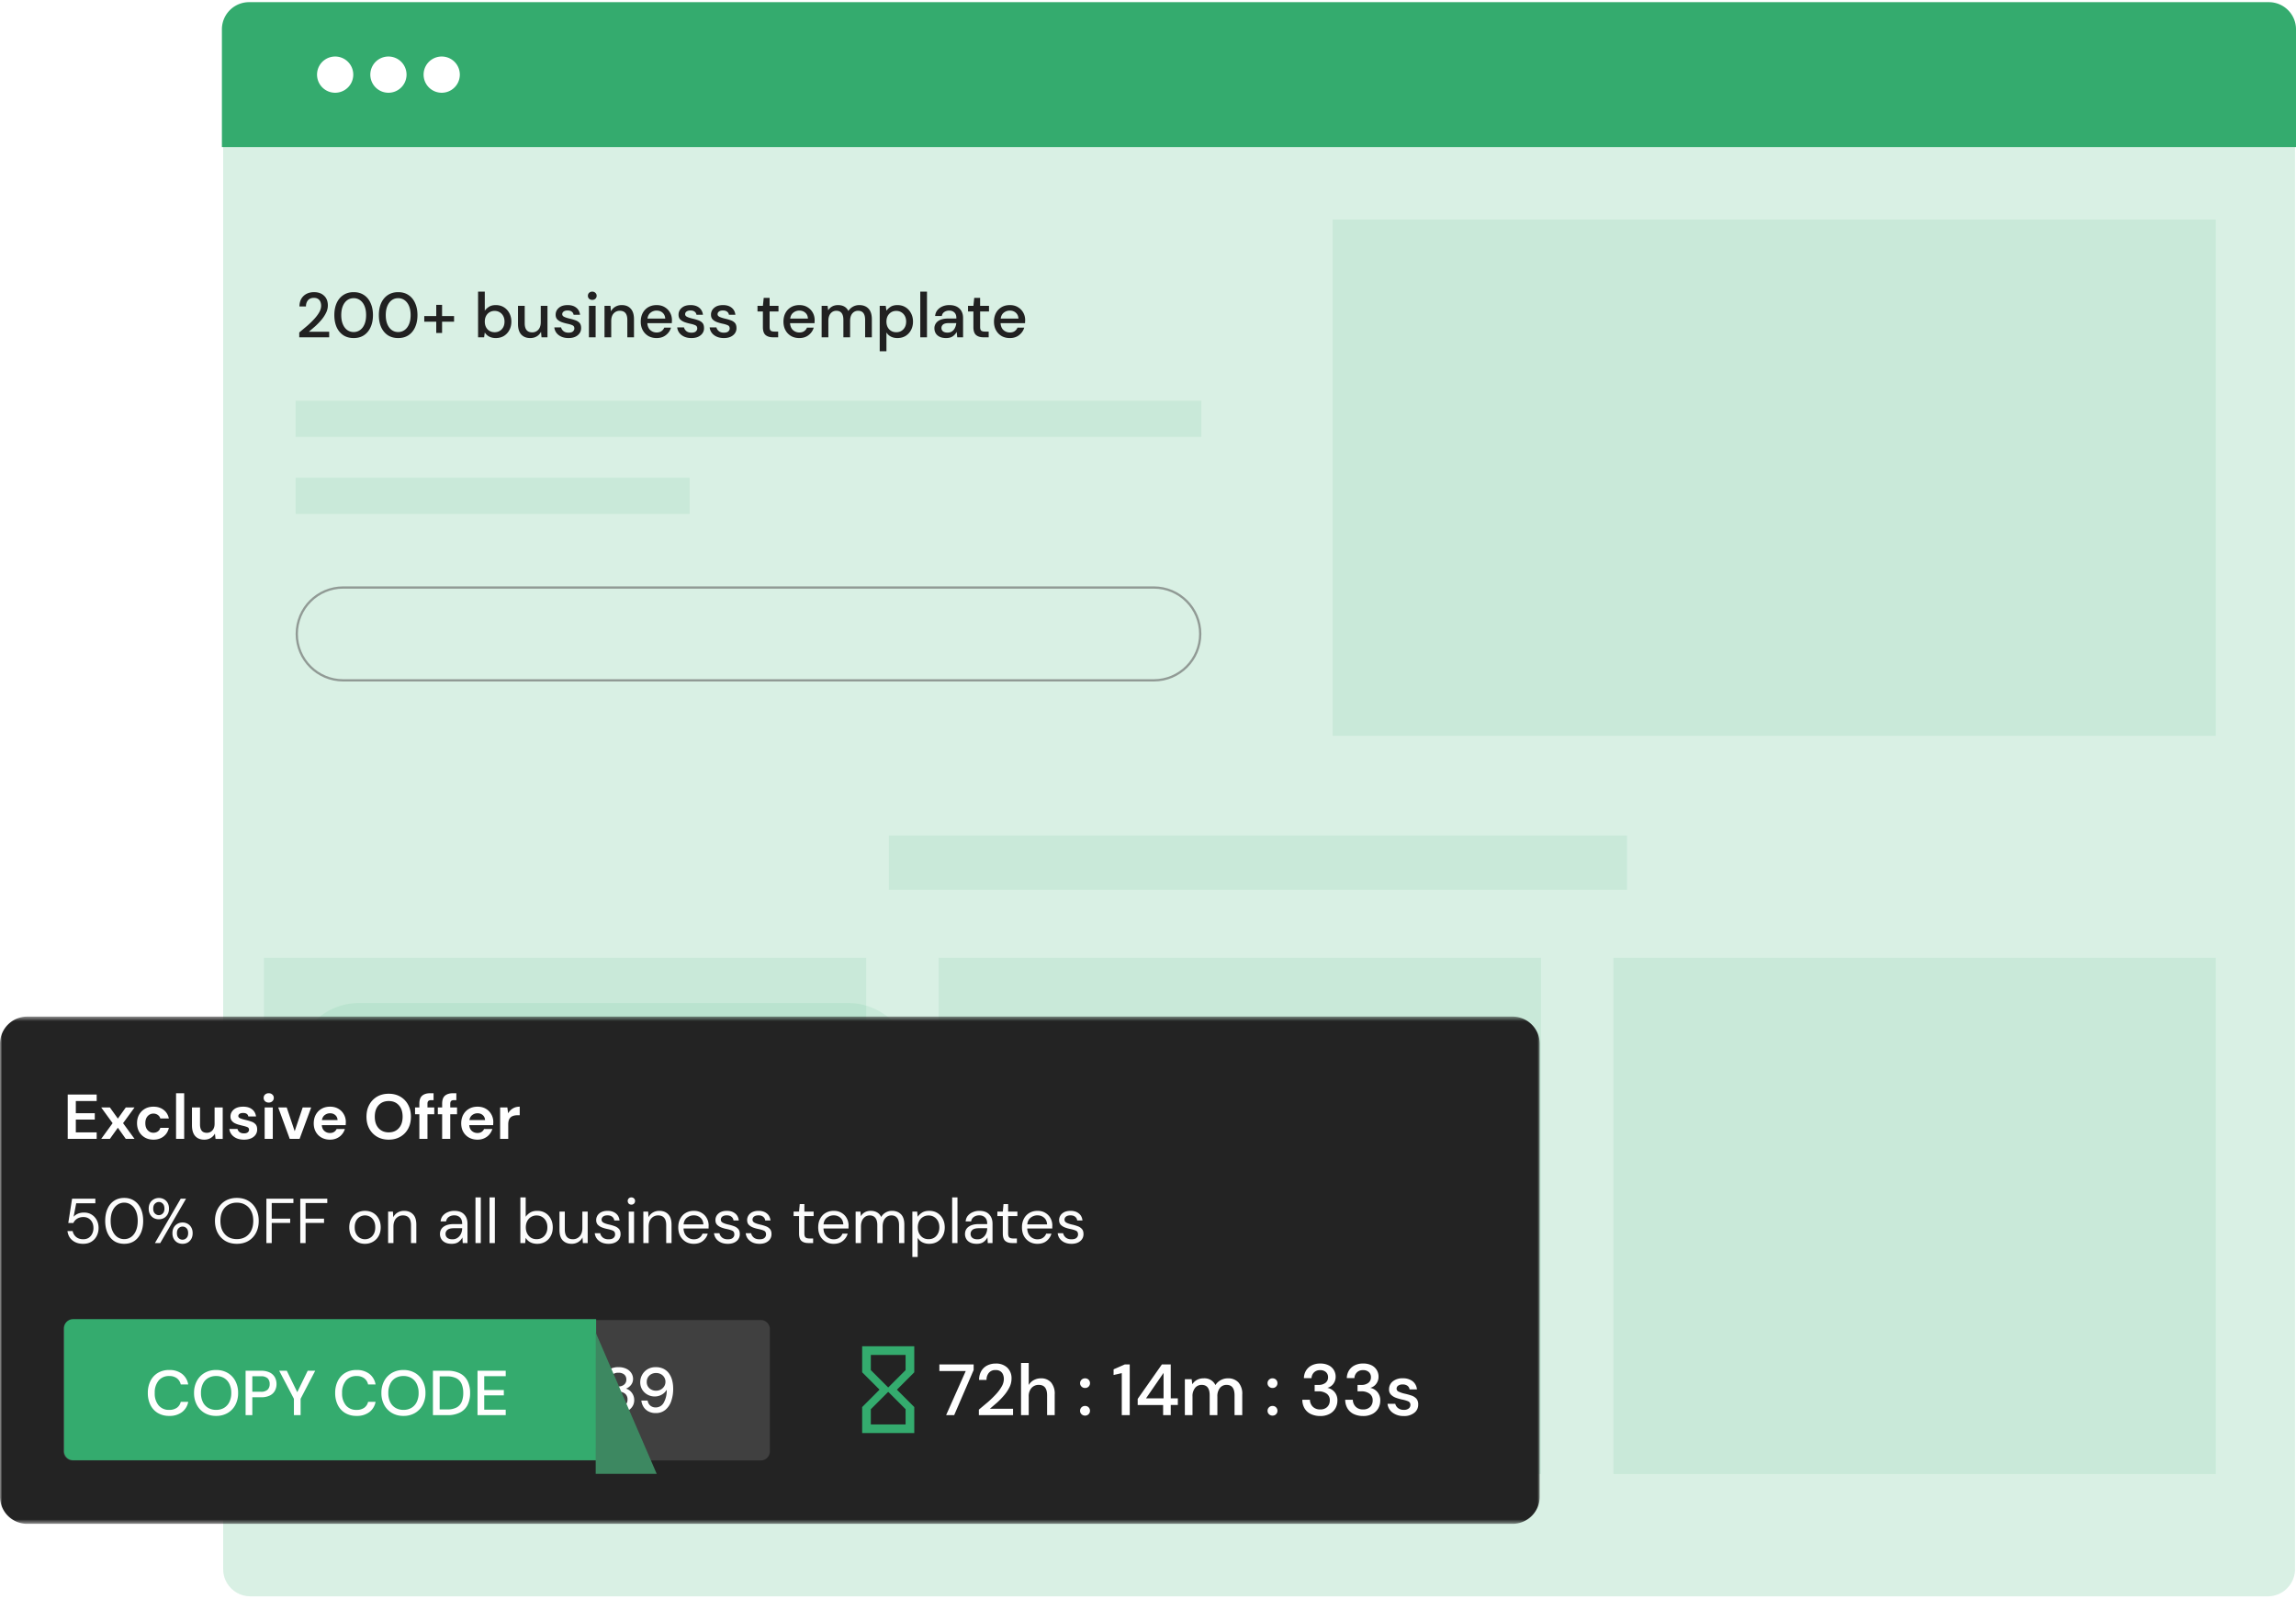
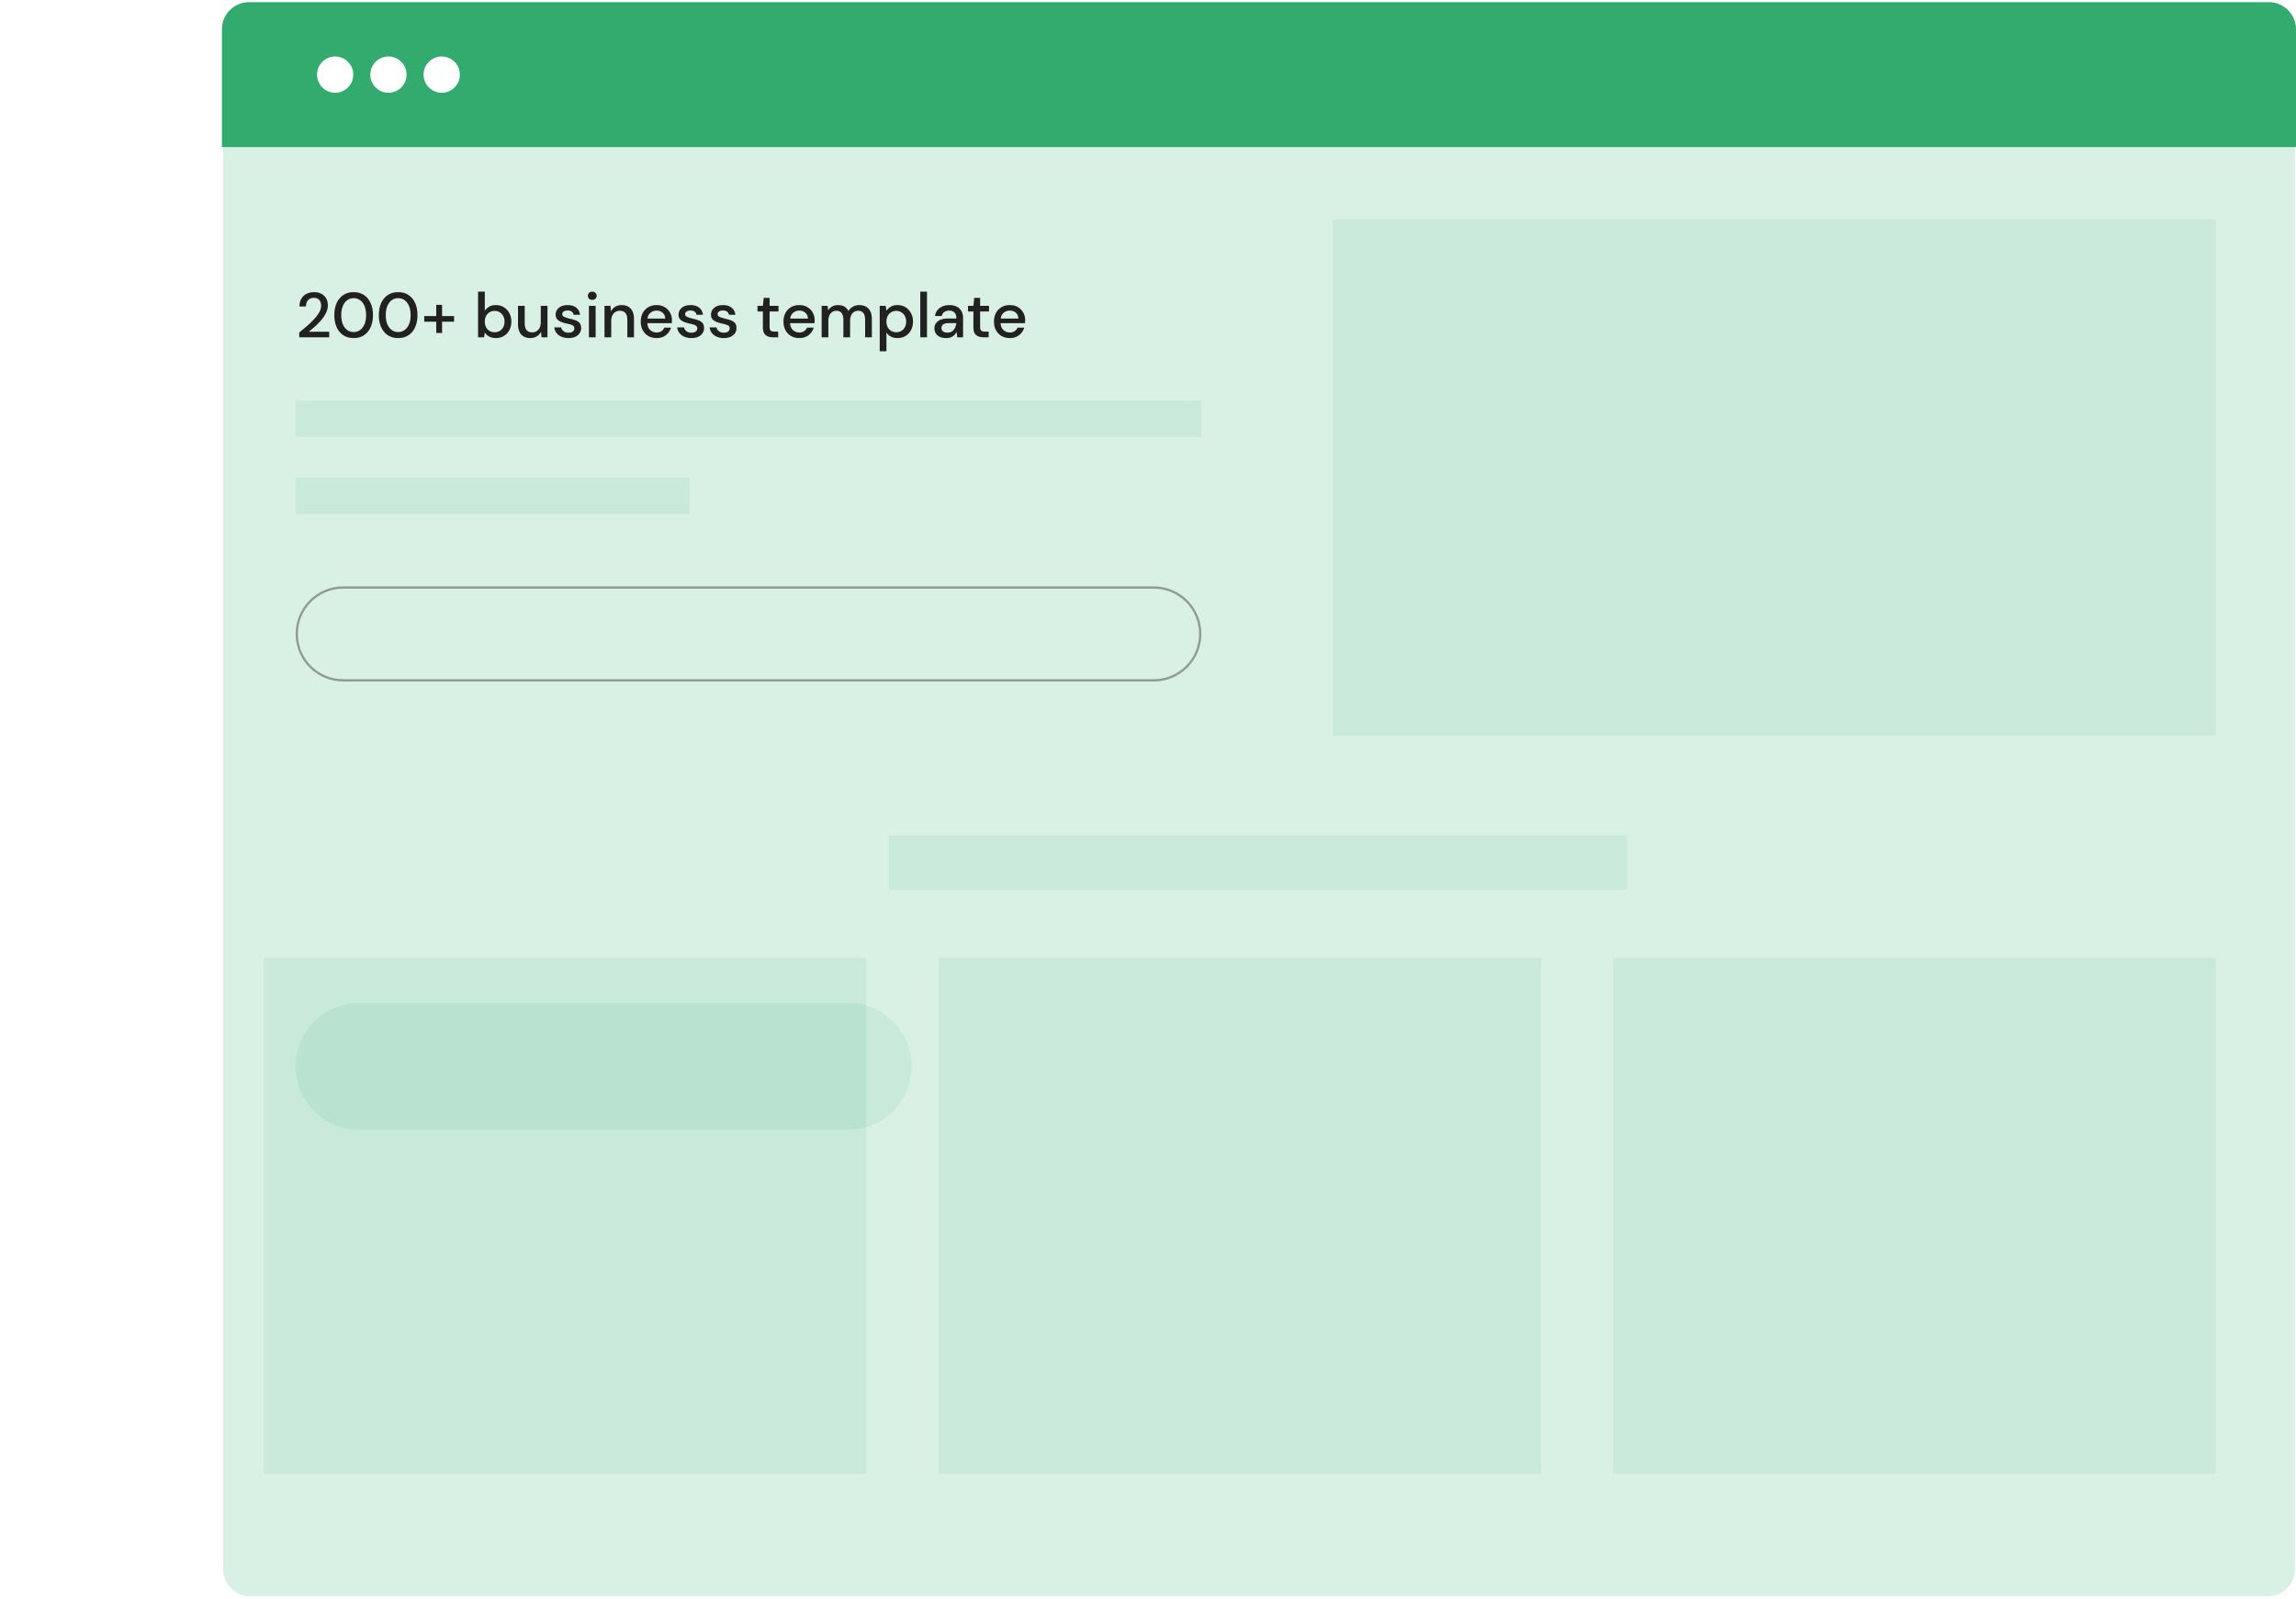
<svg xmlns="http://www.w3.org/2000/svg" xmlns:xlink="http://www.w3.org/1999/xlink" width="507" height="353" fill="none">
  <g fill="#34ab6e">
    <use xlink:href="#C" fill-opacity=".1" />
    <use xlink:href="#C" fill-opacity=".1" />
  </g>
  <path d="M66.081 74.478v-1.064l1.82-1.526c.579-.513 1.092-1.017 1.54-1.512.457-.504.817-.994 1.078-1.47.261-.485.392-.952.392-1.4 0-.299-.051-.579-.154-.84a1.33 1.33 0 0 0-.504-.644c-.233-.168-.546-.252-.938-.252-.588 0-1.031.187-1.33.56-.289.373-.429.821-.42 1.344h-1.442c.009-.691.154-1.269.434-1.736a2.86 2.86 0 0 1 1.148-1.064c.485-.243 1.031-.364 1.638-.364.924 0 1.661.261 2.212.784.56.513.84 1.232.84 2.156a3.63 3.63 0 0 1-.406 1.638 7.35 7.35 0 0 1-1.036 1.568c-.42.495-.873.961-1.358 1.4l-1.386 1.19h4.48v1.232h-6.608zm12.018.168c-.887 0-1.652-.21-2.296-.63-.635-.429-1.125-1.022-1.47-1.778-.336-.765-.504-1.652-.504-2.66s.168-1.89.504-2.646c.345-.765.835-1.358 1.47-1.778.644-.429 1.409-.644 2.296-.644s1.647.215 2.282.644c.635.42 1.12 1.013 1.456 1.778.345.756.518 1.638.518 2.646s-.173 1.895-.518 2.66c-.336.756-.821 1.349-1.456 1.778-.635.42-1.395.63-2.282.63zm0-1.33a2.34 2.34 0 0 0 1.414-.448c.42-.299.747-.728.98-1.288s.35-1.227.35-2.002-.117-1.442-.35-2.002-.56-.989-.98-1.288a2.34 2.34 0 0 0-1.414-.448c-.541 0-1.017.149-1.428.448s-.733.728-.966 1.288-.35 1.227-.35 2.002.117 1.442.35 2.002.555.989.966 1.288.887.448 1.428.448zm9.83 1.33c-.887 0-1.652-.21-2.296-.63-.635-.429-1.125-1.022-1.47-1.778-.336-.765-.504-1.652-.504-2.66s.168-1.89.504-2.646c.345-.765.835-1.358 1.47-1.778.644-.429 1.409-.644 2.296-.644s1.647.215 2.282.644c.635.42 1.12 1.013 1.456 1.778.345.756.518 1.638.518 2.646s-.173 1.895-.518 2.66c-.336.756-.821 1.349-1.456 1.778-.635.42-1.395.63-2.282.63zm0-1.33a2.34 2.34 0 0 0 1.414-.448c.42-.299.747-.728.98-1.288s.35-1.227.35-2.002-.117-1.442-.35-2.002-.56-.989-.98-1.288a2.34 2.34 0 0 0-1.414-.448c-.541 0-1.017.149-1.428.448s-.733.728-.966 1.288-.35 1.227-.35 2.002.117 1.442.35 2.002.555.989.966 1.288.887.448 1.428.448zm5.756-2.282v-1.246h2.646V67.31h1.288v2.478h2.646v1.246H97.62v2.492h-1.288v-2.492h-2.646zm15.789 3.612c-.542 0-1.022-.107-1.442-.322a2.48 2.48 0 0 1-.98-.91l-.154 1.064h-1.33v-10.08h1.484v4.214c.224-.327.532-.616.924-.868s.896-.378 1.512-.378c.672 0 1.264.159 1.778.476s.914.751 1.204 1.302c.298.551.448 1.176.448 1.876s-.15 1.325-.448 1.876a3.34 3.34 0 0 1-1.204 1.288c-.514.308-1.111.462-1.792.462zm-.252-1.288c.634 0 1.157-.215 1.568-.644.41-.439.616-1.008.616-1.708 0-.457-.094-.863-.28-1.218s-.444-.63-.77-.826c-.327-.205-.705-.308-1.134-.308-.635 0-1.158.219-1.568.658-.402.439-.602 1.003-.602 1.694 0 .7.2 1.269.602 1.708.41.429.933.644 1.568.644zm7.863 1.288c-.84 0-1.503-.261-1.988-.784-.476-.523-.714-1.302-.714-2.338v-3.99h1.484v3.836c0 1.344.55 2.016 1.652 2.016a1.75 1.75 0 0 0 1.358-.588c.354-.392.532-.952.532-1.68v-3.584h1.484v6.944h-1.316l-.112-1.218a2.45 2.45 0 0 1-.952 1.022c-.411.243-.887.364-1.428.364zm8.468 0c-.878 0-1.601-.215-2.17-.644a2.41 2.41 0 0 1-.98-1.708h1.498c.074.317.252.593.532.826.28.224.648.336 1.106.336.448 0 .774-.093.98-.28s.308-.401.308-.644c0-.355-.145-.593-.434-.714-.28-.131-.672-.247-1.176-.35a9.27 9.27 0 0 1-1.176-.336c-.383-.14-.705-.336-.966-.588-.252-.261-.378-.611-.378-1.05 0-.607.233-1.111.7-1.512.466-.411 1.12-.616 1.96-.616.774 0 1.4.187 1.876.56.485.373.77.901.854 1.582h-1.428a1.02 1.02 0 0 0-.42-.7c-.224-.168-.528-.252-.91-.252-.374 0-.663.079-.868.238a.69.69 0 0 0-.308.588c0 .243.14.434.42.574.289.14.667.266 1.134.378.466.103.896.224 1.288.364.401.131.723.327.966.588s.364.644.364 1.148c.009.635-.238 1.162-.742 1.582-.495.42-1.172.63-2.03.63zm5.232-8.428c-.28 0-.514-.084-.7-.252a.89.89 0 0 1-.266-.658c0-.261.088-.476.266-.644.186-.177.42-.266.7-.266s.508.089.686.266a.83.83 0 0 1 .28.644c0 .261-.094.481-.28.658-.178.168-.406.252-.686.252zm-.742 8.26v-6.944h1.484v6.944h-1.484zm3.443 0v-6.944h1.316l.112 1.218a2.38 2.38 0 0 1 .938-1.008c.42-.252.9-.378 1.442-.378.84 0 1.498.261 1.974.784.485.523.728 1.302.728 2.338v3.99h-1.47v-3.836c0-1.344-.551-2.016-1.652-2.016a1.79 1.79 0 0 0-1.372.588c-.355.392-.532.952-.532 1.68v3.584h-1.484zm11.505.168c-.681 0-1.288-.149-1.82-.448-.522-.308-.933-.733-1.232-1.274s-.448-1.171-.448-1.89c0-.728.145-1.367.434-1.918a3.28 3.28 0 0 1 1.232-1.288c.532-.308 1.148-.462 1.848-.462.682 0 1.274.154 1.778.462.504.299.896.7 1.176 1.204s.42 1.059.42 1.666l-.014.308-.014.35h-5.404c.047.672.266 1.185.658 1.54.402.345.864.518 1.386.518.42 0 .77-.093 1.05-.28.29-.196.504-.457.644-.784h1.484c-.186.653-.56 1.199-1.12 1.638-.55.439-1.236.658-2.058.658zm0-6.062a2.08 2.08 0 0 0-1.316.448c-.382.289-.616.728-.7 1.316h3.92c-.028-.541-.219-.971-.574-1.288s-.798-.476-1.33-.476zm7.7 6.062c-.877 0-1.6-.215-2.17-.644a2.41 2.41 0 0 1-.98-1.708h1.498c.075.317.252.593.532.826.28.224.649.336 1.106.336.448 0 .775-.093.98-.28s.308-.401.308-.644c0-.355-.144-.593-.434-.714-.28-.131-.672-.247-1.176-.35a9.27 9.27 0 0 1-1.176-.336c-.382-.14-.704-.336-.966-.588-.252-.261-.378-.611-.378-1.05a1.91 1.91 0 0 1 .7-1.512c.467-.411 1.12-.616 1.96-.616.775 0 1.4.187 1.876.56.486.373.77.901.854 1.582h-1.428c-.046-.299-.186-.532-.42-.7-.224-.168-.527-.252-.91-.252-.373 0-.662.079-.868.238-.205.149-.308.345-.308.588s.14.434.42.574c.29.14.668.266 1.134.378.467.103.896.224 1.288.364.402.131.724.327.966.588s.364.644.364 1.148a1.93 1.93 0 0 1-.742 1.582c-.494.42-1.171.63-2.03.63zm7.164 0c-.877 0-1.6-.215-2.17-.644a2.41 2.41 0 0 1-.98-1.708h1.498c.075.317.252.593.532.826.28.224.649.336 1.106.336.448 0 .775-.093.98-.28s.308-.401.308-.644c0-.355-.144-.593-.434-.714-.28-.131-.672-.247-1.176-.35a9.27 9.27 0 0 1-1.176-.336c-.382-.14-.704-.336-.966-.588-.252-.261-.378-.611-.378-1.05a1.91 1.91 0 0 1 .7-1.512c.467-.411 1.12-.616 1.96-.616.775 0 1.4.187 1.876.56.486.373.77.901.854 1.582h-1.428c-.046-.299-.186-.532-.42-.7-.224-.168-.527-.252-.91-.252-.373 0-.662.079-.868.238-.205.149-.308.345-.308.588s.14.434.42.574c.29.14.668.266 1.134.378.467.103.896.224 1.288.364.402.131.724.327.966.588s.364.644.364 1.148a1.93 1.93 0 0 1-.742 1.582c-.494.42-1.171.63-2.03.63zm10.832-.168c-.682 0-1.223-.163-1.624-.49-.402-.336-.602-.929-.602-1.778v-3.43h-1.19v-1.246h1.19l.182-1.764h1.302v1.764h1.96v1.246h-1.96v3.43c0 .383.079.649.238.798.168.14.452.21.854.21h.798v1.26h-1.148zm5.818.168c-.681 0-1.288-.149-1.82-.448a3.3 3.3 0 0 1-1.232-1.274c-.299-.541-.448-1.171-.448-1.89 0-.728.145-1.367.434-1.918.299-.551.709-.98 1.232-1.288.532-.308 1.148-.462 1.848-.462.681 0 1.274.154 1.778.462.504.299.896.7 1.176 1.204s.42 1.059.42 1.666l-.014.308-.014.35h-5.404c.047.672.266 1.185.658 1.54a2.06 2.06 0 0 0 1.386.518c.42 0 .77-.093 1.05-.28a1.77 1.77 0 0 0 .644-.784h1.484c-.187.653-.56 1.199-1.12 1.638-.551.439-1.237.658-2.058.658zm0-6.062a2.08 2.08 0 0 0-1.316.448c-.383.289-.616.728-.7 1.316h3.92c-.028-.541-.219-.971-.574-1.288s-.798-.476-1.33-.476zm4.928 5.894v-6.944h1.316l.126.98c.224-.355.518-.635.882-.84.373-.205.803-.308 1.288-.308 1.101 0 1.867.434 2.296 1.302.252-.401.588-.719 1.008-.952.429-.233.891-.35 1.386-.35.868 0 1.549.261 2.044.784s.742 1.302.742 2.338v3.99h-1.484v-3.836c0-1.344-.513-2.016-1.54-2.016a1.62 1.62 0 0 0-1.288.588c-.327.392-.49.952-.49 1.68v3.584h-1.484v-3.836c0-1.344-.518-2.016-1.554-2.016-.513 0-.938.196-1.274.588-.327.392-.49.952-.49 1.68v3.584h-1.484zm12.824 3.08V67.534h1.33l.154 1.078c.224-.327.532-.616.924-.868s.896-.378 1.512-.378c.672 0 1.265.159 1.778.476s.915.751 1.204 1.302c.299.551.448 1.176.448 1.876s-.149 1.325-.448 1.876a3.33 3.33 0 0 1-1.204 1.288c-.513.308-1.111.462-1.792.462-.541 0-1.022-.107-1.442-.322-.411-.215-.737-.518-.98-.91v4.144h-1.484zm3.654-4.2c.635 0 1.157-.215 1.568-.644.411-.439.616-1.008.616-1.708 0-.457-.093-.863-.28-1.218s-.443-.63-.77-.826c-.327-.205-.705-.308-1.134-.308-.635 0-1.157.219-1.568.658-.401.439-.602 1.003-.602 1.694 0 .7.201 1.269.602 1.708.411.429.933.644 1.568.644zm5.301 1.12v-10.08h1.484v10.08h-1.484zm5.715.168c-.588 0-1.073-.098-1.456-.294s-.667-.453-.854-.77c-.186-.327-.28-.681-.28-1.064a1.89 1.89 0 0 1 .784-1.596c.523-.392 1.27-.588 2.24-.588h1.82v-.126c0-.541-.149-.947-.448-1.218-.289-.271-.667-.406-1.134-.406-.41 0-.77.103-1.078.308-.298.196-.48.49-.546.882h-1.484c.047-.504.215-.933.504-1.288.299-.364.672-.639 1.12-.826.458-.196.957-.294 1.498-.294.971 0 1.722.257 2.254.77.532.504.798 1.195.798 2.072v4.27h-1.288l-.126-1.19a2.63 2.63 0 0 1-.854.966c-.373.261-.863.392-1.47.392zm.294-1.204c.402 0 .738-.093 1.008-.28.28-.196.495-.453.644-.77.159-.317.257-.667.294-1.05h-1.652c-.588 0-1.008.103-1.26.308a.97.97 0 0 0-.364.77c0 .317.117.569.35.756.243.177.57.266.98.266zm7.95 1.036c-.681 0-1.223-.163-1.624-.49-.401-.336-.602-.929-.602-1.778v-3.43h-1.19v-1.246h1.19l.182-1.764h1.302v1.764h1.96v1.246h-1.96v3.43c0 .383.079.649.238.798.168.14.453.21.854.21h.798v1.26h-1.148zm5.818.168c-.681 0-1.288-.149-1.82-.448-.522-.308-.933-.733-1.232-1.274s-.448-1.171-.448-1.89c0-.728.145-1.367.434-1.918a3.28 3.28 0 0 1 1.232-1.288c.532-.308 1.148-.462 1.848-.462.682 0 1.274.154 1.778.462.504.299.896.7 1.176 1.204s.42 1.059.42 1.666l-.014.308-.014.35h-5.404c.047.672.266 1.185.658 1.54.402.345.864.518 1.386.518.42 0 .77-.093 1.05-.28.29-.196.504-.457.644-.784h1.484c-.186.653-.56 1.199-1.12 1.638-.55.439-1.236.658-2.058.658zm0-6.062a2.08 2.08 0 0 0-1.316.448c-.382.289-.616.728-.7 1.316h3.92c-.028-.541-.219-.971-.574-1.288s-.798-.476-1.33-.476z" fill="#212121" />
  <path d="M187.283 221.478h-108c-7.732 0-14 6.268-14 14s6.268 14 14 14h108c7.732 0 14-6.268 14-14s-6.268-14-14-14zm78-133h-200v8h200v-8zm94 96h-163v12h163v-12z" fill-opacity=".1" fill="#34ab6e" />
  <path d="M254.783 129.728h-179c-5.661 0-10.25 4.589-10.25 10.25s4.589 10.25 10.25 10.25h179c5.661 0 10.25-4.589 10.25-10.25s-4.589-10.25-10.25-10.25z" stroke="#919a95" stroke-width=".5" />
  <g fill="#34ab6e">
    <path d="M152.283 105.478h-87v8h87v-8zm337-57h-195v114h195v-114zm0 163h-133v114h133v-114zm-149 0h-133v114h133v-114zm-149 0h-133v114h133v-114z" fill-opacity=".1" />
    <path d="M49 6.478a6 6 0 0 1 6-6h446a6 6 0 0 1 6 6v26H49v-26z" />
  </g>
  <path d="M74.008 20.479a4 4 0 1 0 0-8 4 4 0 1 0 0 8zm11.765 0a4 4 0 0 0 0-8 4 4 0 1 0 0 8zm11.766 0a4 4 0 0 0 0-8 4 4 0 0 0 0 8z" fill="#fff" />
  <mask id="A" maskUnits="userSpaceOnUse" x="0" y="224" width="340" height="113">
-     <path d="M340 224.478H0v112h340v-112z" fill="#fff" />
-   </mask>
+     </mask>
  <g mask="url(#A)">
    <path d="M334 224.478H6a6 6 0 0 0-6 6v100a6 6 0 0 0 6 6h328a6 6 0 0 0 6-6v-100a6 6 0 0 0-6-6z" fill="#232323" />
-     <path d="M168 291.477H16a2 2 0 0 0-2 2v27a2 2 0 0 0 2 2h152a2 2 0 0 0 2-2v-27a2 2 0 0 0-2-2z" fill="#404040" />
    <path d="M35.501 311.852l3.028-4.956-3.052-4.844h1.694l2.31 3.668 2.156-3.668h1.664l-3.036 4.914 3.08 4.886h-1.694l-2.324-3.7-2.156 3.7h-1.67zm13 .168c-.657.01-1.307-.131-1.9-.413-.566-.276-1.035-.718-1.344-1.267-.356-.666-.528-1.415-.5-2.17v-6.118h1.484v6.132c-.029.34.01.683.116 1.008a2.55 2.55 0 0 0 .5.882 2.28 2.28 0 0 0 .772.468c.286.103.59.148.894.132a2.27 2.27 0 0 0 .887-.133c.284-.103.544-.262.765-.467.224-.258.394-.558.5-.882a2.55 2.55 0 0 0 .116-1.008v-6.132h1.484v6.118c.03.756-.147 1.506-.511 2.17a3.18 3.18 0 0 1-1.37 1.267 4.33 4.33 0 0 1-1.893.413zm8.172-.168v-3.612l-3.248-6.188h1.676l2.31 4.732 2.3-4.732h1.666l-3.22 6.188v3.612h-1.484zm8.228 0v-8.6h-2.9v-1.2h7.266v1.2h-2.878v8.6h-1.488zm8.652 0l-3.622-9.8h1.582l2.94 8.26 2.954-8.26h1.568l-3.626 9.8h-1.796zm6.678 0v-9.8h1.484v4.2h4.746v-4.2h1.484v9.8h-1.48v-4.382h-4.746v4.382h-1.488zm9.072 0l3.612-9.8h1.624l3.588 9.8h-1.568l-.84-2.394h-4l-.844 2.394h-1.572zm2.828-3.57h3.17l-1.584-4.466-1.586 4.466zm9.733 3.738a3.02 3.02 0 0 1-2.177-.768 2.86 2.86 0 0 1-.805-2.17h1.483c-.015.414.105.823.343 1.162a1.33 1.33 0 0 0 .507.37c.196.08.409.112.62.092a1.27 1.27 0 0 0 .601-.085 1.26 1.26 0 0 0 .491-.356 1.86 1.86 0 0 0 .322-1.127v-7.086h1.484v7.084a2.84 2.84 0 0 1-.162 1.148c-.133.367-.34.703-.608.987-.282.258-.614.457-.974.586s-.743.184-1.126.163zm9.38 0a4.92 4.92 0 0 1-2.544-.644c-.724-.425-1.315-1.043-1.708-1.785a5.48 5.48 0 0 1-.62-2.639 5.48 5.48 0 0 1 .616-2.639c.394-.742.987-1.36 1.712-1.785.776-.442 1.656-.664 2.548-.644a4.92 4.92 0 0 1 2.548.644 4.47 4.47 0 0 1 1.7 1.785 5.51 5.51 0 0 1 .604 2.639 5.51 5.51 0 0 1-.609 2.639 4.47 4.47 0 0 1-1.7 1.785c-.775.441-1.655.664-2.547.644zm0-1.33c.616.014 1.223-.141 1.756-.448a3.04 3.04 0 0 0 1.17-1.29 4.43 4.43 0 0 0 .42-2 4.43 4.43 0 0 0-.42-2 3.04 3.04 0 0 0-1.17-1.29 3.35 3.35 0 0 0-1.757-.448 3.4 3.4 0 0 0-1.764.448 3 3 0 0 0-1.168 1.29 4.51 4.51 0 0 0-.413 2c-.017.69.124 1.374.413 2 .253.537.66.986 1.169 1.29a3.4 3.4 0 0 0 1.764.448zm6.51 1.162v-9.8h1.484v8.624h4.452v1.176h-5.936zm10.08.168a3.38 3.38 0 0 1-1.652-.378c-.439-.235-.809-.583-1.071-1.008-.255-.417-.415-.886-.469-1.372h1.386a1.79 1.79 0 0 0 .6 1.12c.347.271.779.41 1.218.392.34-.002.674-.092.969-.26a1.97 1.97 0 0 0 .718-.699c.511-.895.756-1.917.707-2.947a2.83 2.83 0 0 1-1.04 1.05c-.492.295-1.057.445-1.631.434-.542.002-1.077-.133-1.554-.392s-.886-.637-1.176-1.1c-.307-.503-.463-1.084-.448-1.673-.001-.564.144-1.119.42-1.61.281-.504.688-.927 1.182-1.225.549-.323 1.177-.486 1.813-.469a3.75 3.75 0 0 1 1.82.406c.479.256.888.627 1.19 1.078a4.68 4.68 0 0 1 .651 1.512 7.29 7.29 0 0 1 .2 1.722c.02.967-.135 1.929-.455 2.842-.253.742-.706 1.399-1.309 1.9a3.22 3.22 0 0 1-2.069.677zm.07-4.942a2.06 2.06 0 0 0 1.05-.266 2.04 2.04 0 0 0 .735-.707c.182-.292.276-.629.273-.973a1.88 1.88 0 0 0-.273-1.015 1.93 1.93 0 0 0-.742-.693c-.325-.171-.689-.258-1.057-.252a2.16 2.16 0 0 0-1.05.252 1.95 1.95 0 0 0-.735.693c-.183.301-.278.648-.273 1a1.84 1.84 0 0 0 .136.779c.102.247.256.468.452.649a2.13 2.13 0 0 0 1.48.533h.004zm8.652 4.942c-.609.009-1.213-.113-1.771-.357-.5-.217-.935-.562-1.26-1a2.51 2.51 0 0 1-.469-1.511c-.005-.567.17-1.121.5-1.582.32-.458.787-.794 1.323-.952-.46-.169-.86-.471-1.151-.866-.266-.363-.408-.803-.406-1.253a2.4 2.4 0 0 1 .378-1.306c.271-.413.652-.743 1.1-.952a3.93 3.93 0 0 1 1.757-.357c.606-.018 1.207.104 1.757.357.448.209.829.539 1.1.952.251.391.382.845.378 1.309-.001.451-.145.89-.413 1.253a2.41 2.41 0 0 1-1.155.861c.535.166 1 .503 1.323.959.332.458.507 1.01.5 1.575.012.54-.15 1.07-.462 1.512a3.04 3.04 0 0 1-1.253 1 4.27 4.27 0 0 1-1.776.358zm0-5.88a1.85 1.85 0 0 0 1.281-.42 1.37 1.37 0 0 0 .355-.487 1.38 1.38 0 0 0 .114-.591c.014-.212-.02-.424-.1-.62a1.4 1.4 0 0 0-.362-.514 1.93 1.93 0 0 0-1.288-.392c-.462-.028-.919.111-1.288.392-.158.142-.281.317-.361.514s-.115.408-.101.62a1.39 1.39 0 0 0 .462 1.078 1.85 1.85 0 0 0 1.288.42zm0 4.62a2.11 2.11 0 0 0 1.512-.483 1.64 1.64 0 0 0 .382-.566c.086-.214.127-.443.118-.673a1.58 1.58 0 0 0-.119-.712 1.59 1.59 0 0 0-.42-.588c-.421-.324-.946-.485-1.477-.455a2.25 2.25 0 0 0-1.484.455c-.184.16-.33.361-.425.586s-.136.47-.121.714a1.63 1.63 0 0 0 .123.675c.088.213.22.406.388.564.426.352.972.525 1.523.483zm8.26 1.26a3.38 3.38 0 0 1-1.652-.378c-.439-.235-.809-.583-1.071-1.008-.255-.417-.415-.886-.469-1.372h1.386a1.79 1.79 0 0 0 .6 1.12c.347.271.779.41 1.218.392.34-.002.674-.092.969-.26a1.97 1.97 0 0 0 .718-.699c.511-.895.756-1.917.707-2.947a2.83 2.83 0 0 1-1.043 1.05c-.492.295-1.057.445-1.631.434-.54.001-1.073-.134-1.548-.392-.481-.258-.886-.637-1.176-1.1-.307-.503-.463-1.084-.448-1.673-.001-.564.144-1.119.42-1.61.28-.504.686-.926 1.179-1.225.549-.323 1.177-.486 1.813-.469a3.75 3.75 0 0 1 1.82.406c.479.256.888.627 1.19 1.078a4.68 4.68 0 0 1 .651 1.512 7.29 7.29 0 0 1 .2 1.722c.02.967-.135 1.929-.455 2.842-.253.742-.706 1.399-1.309 1.9a3.22 3.22 0 0 1-2.069.677zm.07-4.942a2.06 2.06 0 0 0 1.05-.266 2.04 2.04 0 0 0 .735-.707c.182-.292.276-.629.273-.973a1.88 1.88 0 0 0-.273-1.015 1.93 1.93 0 0 0-.742-.693c-.325-.171-.689-.258-1.057-.252a2.16 2.16 0 0 0-1.05.252 1.95 1.95 0 0 0-.735.693c-.183.301-.278.648-.273 1a1.84 1.84 0 0 0 .136.779c.102.247.256.468.452.649a2.13 2.13 0 0 0 1.484.533z" fill="#fff" />
-     <path d="M16.15 291.28h115.487v31.157H16.15a2 2 0 0 1-2-2V293.28a2 2 0 0 1 2-2z" fill="#34ab6e" />
    <g filter="url(#B)">
      <path d="M131.553 291.269l13.461 31.17h-13.47l.009-31.17z" fill="#3d8861" />
    </g>
    <path d="M37.363 312.645a4.78 4.78 0 0 1-2.513-.637c-.703-.423-1.27-1.041-1.631-1.778a5.8 5.8 0 0 1-.574-2.639 5.83 5.83 0 0 1 .574-2.653 4.31 4.31 0 0 1 1.631-1.785c.762-.444 1.632-.667 2.513-.644a4.48 4.48 0 0 1 2.814.84 3.75 3.75 0 0 1 1.386 2.352h-1.652a2.32 2.32 0 0 0-.84-1.358c-.501-.357-1.108-.533-1.722-.5a2.9 2.9 0 0 0-2.324 1 4.1 4.1 0 0 0-.854 2.748c-.056.984.247 1.954.854 2.73.287.33.646.591 1.048.764a2.91 2.91 0 0 0 1.276.23c.61.031 1.214-.136 1.722-.476a2.19 2.19 0 0 0 .84-1.3h1.652a3.65 3.65 0 0 1-1.386 2.28c-.821.579-1.81.87-2.814.826zm10.36 0a4.92 4.92 0 0 1-2.548-.644c-.724-.425-1.315-1.043-1.708-1.785a5.47 5.47 0 0 1-.616-2.639 5.47 5.47 0 0 1 .616-2.639c.393-.742.984-1.36 1.708-1.785a4.92 4.92 0 0 1 2.548-.644 4.92 4.92 0 0 1 2.548.644 4.47 4.47 0 0 1 1.7 1.785 5.52 5.52 0 0 1 .61 2.639 5.52 5.52 0 0 1-.609 2.639 4.47 4.47 0 0 1-1.7 1.785c-.776.442-1.657.664-2.549.644zm0-1.33a3.35 3.35 0 0 0 1.757-.448 3.04 3.04 0 0 0 1.169-1.29 4.43 4.43 0 0 0 .42-2 4.43 4.43 0 0 0-.42-2 3.04 3.04 0 0 0-1.169-1.29 3.35 3.35 0 0 0-1.757-.448c-.618-.014-1.228.141-1.764.448-.509.304-.916.753-1.169 1.29-.289.626-.431 1.311-.413 2a4.49 4.49 0 0 0 .413 2c.253.537.66.986 1.169 1.29.536.307 1.146.462 1.764.448zm6.51 1.162v-9.8h3.43a4.19 4.19 0 0 1 1.9.385 2.6 2.6 0 0 1 1.127 1.05 3.03 3.03 0 0 1 .371 1.505c.006.509-.115 1.01-.353 1.46-.253.46-.642.83-1.113 1.06a4.18 4.18 0 0 1-1.932.392h-1.946v3.948h-1.484zm1.484-5.166h1.876a2.07 2.07 0 0 0 1.5-.455 1.67 1.67 0 0 0 .455-1.239 1.71 1.71 0 0 0-.447-1.267c-.421-.342-.96-.505-1.5-.455h-1.884v3.416zm9.184 5.166v-3.612l-3.248-6.188h1.68l2.31 4.732 2.3-4.732h1.658l-3.22 6.188v3.612h-1.48zm13.832.168a4.78 4.78 0 0 1-2.513-.637c-.703-.423-1.27-1.041-1.631-1.778a5.8 5.8 0 0 1-.574-2.639 5.83 5.83 0 0 1 .574-2.653 4.31 4.31 0 0 1 1.631-1.785c.761-.444 1.632-.667 2.513-.644a4.48 4.48 0 0 1 2.814.84 3.75 3.75 0 0 1 1.386 2.352h-1.652c-.111-.538-.409-1.019-.84-1.358-.501-.357-1.108-.533-1.722-.5a2.9 2.9 0 0 0-2.324 1 4.1 4.1 0 0 0-.854 2.751c-.056.984.247 1.954.854 2.73.287.33.646.591 1.048.764a2.91 2.91 0 0 0 1.276.23c.61.031 1.214-.136 1.722-.476a2.19 2.19 0 0 0 .84-1.3h1.652c-.159.906-.654 1.72-1.386 2.277-.821.579-1.81.87-2.814.826zm10.36 0a4.92 4.92 0 0 1-2.548-.644c-.724-.425-1.315-1.043-1.708-1.785a5.47 5.47 0 0 1-.616-2.639 5.47 5.47 0 0 1 .616-2.639c.393-.742.984-1.36 1.708-1.785a4.92 4.92 0 0 1 2.548-.644 4.92 4.92 0 0 1 2.548.644 4.47 4.47 0 0 1 1.7 1.785 5.52 5.52 0 0 1 .61 2.639 5.52 5.52 0 0 1-.609 2.639 4.47 4.47 0 0 1-1.7 1.785c-.776.442-1.657.664-2.549.644zm0-1.33a3.35 3.35 0 0 0 1.757-.448 3.04 3.04 0 0 0 1.169-1.29 4.43 4.43 0 0 0 .42-2 4.43 4.43 0 0 0-.42-2 3.04 3.04 0 0 0-1.169-1.29 3.35 3.35 0 0 0-1.757-.448c-.618-.014-1.228.141-1.764.448-.509.304-.916.753-1.169 1.29-.289.626-.431 1.311-.413 2a4.49 4.49 0 0 0 .413 2c.253.537.66.986 1.169 1.29.536.307 1.146.462 1.764.448zm6.508 1.162v-9.8h3.18a5.92 5.92 0 0 1 2.835.6c.718.376 1.296.972 1.652 1.7a5.88 5.88 0 0 1 .539 2.611c.022.897-.162 1.786-.539 2.6-.355.726-.935 1.318-1.652 1.689a5.99 5.99 0 0 1-2.835.6h-3.18zm1.484-1.26h1.638c.727.035 1.452-.114 2.107-.434.505-.275.9-.715 1.12-1.246.243-.619.359-1.281.343-1.946.015-.669-.101-1.336-.343-1.96a2.54 2.54 0 0 0-1.12-1.267 4.28 4.28 0 0 0-2.107-.441h-1.636l-.002 7.294zm8.36 1.26v-9.8h6.23v1.2h-4.746v3.052h4.326v1.176h-4.326v3.172h4.746v1.2h-6.23zm103.475.001l4.336-9.744h-5.824v-1.456H215v1.232l-4.3 9.968h-1.78zm7.232 0v-1.216l2.08-1.744c.62-.548 1.211-1.128 1.768-1.74a8.81 8.81 0 0 0 1.224-1.68 3.33 3.33 0 0 0 .448-1.592 2.67 2.67 0 0 0-.176-.968 1.57 1.57 0 0 0-.576-.736 1.84 1.84 0 0 0-1.072-.28c-.285-.02-.57.027-.833.138a1.81 1.81 0 0 0-.679.502 2.33 2.33 0 0 0-.488 1.536H216.2c-.015-.693.158-1.377.5-1.98.313-.522.768-.944 1.312-1.216a4.08 4.08 0 0 1 1.864-.416c.929-.046 1.839.273 2.536.888.325.321.578.707.742 1.133a3.22 3.22 0 0 1 .21 1.339 4.2 4.2 0 0 1-.456 1.872 8.64 8.64 0 0 1-1.184 1.784 16.92 16.92 0 0 1-1.56 1.608l-1.584 1.36h5.12v1.408h-7.548zm9.312 0v-11.52h1.7v4.864a2.85 2.85 0 0 1 1.112-1.08c.483-.263 1.026-.398 1.576-.392.416-.021.832.048 1.219.204s.735.393 1.021.696c.593.757.881 1.709.808 2.668v4.56h-1.68v-4.384c0-1.533-.613-2.3-1.84-2.3a2.09 2.09 0 0 0-.869.164c-.274.116-.521.289-.723.508a2.7 2.7 0 0 0-.628 1.912v4.1h-1.696zm14.144.1a1.06 1.06 0 0 1-.428-.074 1.08 1.08 0 0 1-.364-.238 1.01 1.01 0 0 1-.236-.341c-.054-.129-.082-.267-.08-.407s.024-.282.077-.412a1.04 1.04 0 0 1 .235-.348 1.08 1.08 0 0 1 .364-.238 1.06 1.06 0 0 1 .428-.074 1.05 1.05 0 0 1 .425.074 1.03 1.03 0 0 1 .359.238 1.04 1.04 0 0 1 .227.35c.052.13.076.27.073.41a1.02 1.02 0 0 1-.075.402c-.051.128-.128.244-.225.342-.101.104-.223.185-.357.24s-.278.08-.423.076zm0-6.1a1.06 1.06 0 0 1-.428-.074 1.08 1.08 0 0 1-.364-.238 1.02 1.02 0 0 1-.233-.34 1 1 0 0 1-.079-.404c-.003-.141.024-.282.077-.412a1.04 1.04 0 0 1 .235-.348 1.08 1.08 0 0 1 .364-.238 1.06 1.06 0 0 1 .428-.074 1.05 1.05 0 0 1 .425.074 1.03 1.03 0 0 1 .359.238 1.04 1.04 0 0 1 .227.35c.052.13.076.27.073.41a1.02 1.02 0 0 1-.075.402c-.051.128-.128.244-.225.342a1.03 1.03 0 0 1-.359.238 1.05 1.05 0 0 1-.425.074zm8.1 6v-9.28l-1.808.416v-1.248l2.48-1.088h1.088v11.2h-1.76zm9.132 0v-2.24h-5.616v-1.344l5.344-7.616h1.952v7.488h1.568v1.472h-1.568v2.24h-1.68zm-3.776-3.712h3.872v-5.616l-3.872 5.616zm8.576 3.712v-7.936h1.5l.144 1.12c.252-.401.601-.732 1.016-.96.449-.242.954-.363 1.464-.352.537-.046 1.075.072 1.544.337a2.67 2.67 0 0 1 1.084 1.151c.286-.457.686-.832 1.16-1.088.482-.266 1.025-.404 1.576-.4a3.06 3.06 0 0 1 2.336.9c.617.748.921 1.705.848 2.672v4.556h-1.7v-4.384c0-1.533-.587-2.3-1.76-2.3a1.84 1.84 0 0 0-.81.166 1.83 1.83 0 0 0-.654.506c-.412.552-.613 1.233-.568 1.92v4.092h-1.7v-4.384c0-1.533-.592-2.3-1.776-2.3-.277-.006-.551.051-.802.168a1.81 1.81 0 0 0-.646.504c-.412.552-.613 1.233-.568 1.92v4.092h-1.688zm19.36.1a1.06 1.06 0 0 1-.428-.074 1.08 1.08 0 0 1-.364-.238 1.01 1.01 0 0 1-.308-.748c-.003-.141.024-.282.077-.412a1.04 1.04 0 0 1 .235-.348 1.11 1.11 0 0 1 .362-.237 1.07 1.07 0 0 1 .426-.075 1.05 1.05 0 0 1 .425.074 1.03 1.03 0 0 1 .359.238 1.04 1.04 0 0 1 .227.35c.052.13.076.27.073.41a1.02 1.02 0 0 1-.075.402c-.051.128-.128.244-.225.342-.102.104-.224.186-.359.241a1.05 1.05 0 0 1-.425.075zm0-6.1a1.06 1.06 0 0 1-.428-.074 1.08 1.08 0 0 1-.364-.238 1.02 1.02 0 0 1-.233-.34 1 1 0 0 1-.079-.404c-.003-.141.024-.282.077-.412a1.04 1.04 0 0 1 .235-.348 1.08 1.08 0 0 1 .364-.238 1.06 1.06 0 0 1 .428-.074 1.05 1.05 0 0 1 .425.074 1.03 1.03 0 0 1 .359.238 1.04 1.04 0 0 1 .227.35c.052.13.076.27.073.41a1.02 1.02 0 0 1-.075.402c-.051.128-.128.244-.225.342a1.03 1.03 0 0 1-.359.238 1.05 1.05 0 0 1-.425.074zm10.528 6.192c-.679.009-1.352-.124-1.976-.392-.579-.25-1.071-.665-1.416-1.192a3.74 3.74 0 0 1-.56-2h1.68a2.23 2.23 0 0 0 .616 1.512c.217.213.477.378.762.484a2.18 2.18 0 0 0 .894.132c.287.02.575-.02.846-.118s.518-.251.726-.45c.18-.188.321-.41.414-.653a1.99 1.99 0 0 0 .13-.763 1.72 1.72 0 0 0-.728-1.52 3.1 3.1 0 0 0-1.784-.5h-.832v-1.404h.848a2.44 2.44 0 0 0 1.528-.448c.192-.148.346-.34.447-.56a1.5 1.5 0 0 0 .137-.704c.006-.208-.031-.415-.111-.607a1.49 1.49 0 0 0-.349-.509c-.356-.307-.819-.462-1.288-.432-.249-.014-.498.023-.732.109s-.448.219-.628.391a1.9 1.9 0 0 0-.544 1.256h-1.68c.005-.6.174-1.188.488-1.7.307-.483.742-.87 1.256-1.12a4.05 4.05 0 0 1 1.84-.4 4.07 4.07 0 0 1 1.88.392c.477.234.877.601 1.152 1.056.26.438.395.939.392 1.448a2.57 2.57 0 0 1-.5 1.568 2.36 2.36 0 0 1-1.328.9c.62.123 1.181.451 1.592.932a2.79 2.79 0 0 1 .624 1.88 3.45 3.45 0 0 1-.432 1.7c-.299.528-.743.958-1.28 1.24-.644.331-1.361.493-2.084.472zm9.472 0c-.679.009-1.352-.124-1.976-.392-.579-.25-1.071-.665-1.416-1.192a3.74 3.74 0 0 1-.56-2h1.68a2.23 2.23 0 0 0 .616 1.512c.217.213.477.378.762.484a2.18 2.18 0 0 0 .894.132c.286.019.574-.021.844-.119a2.08 2.08 0 0 0 .724-.449c.18-.188.321-.41.414-.653a1.99 1.99 0 0 0 .13-.763 1.72 1.72 0 0 0-.728-1.52 3.1 3.1 0 0 0-1.784-.5h-.832v-1.404h.848a2.44 2.44 0 0 0 1.528-.448c.192-.148.346-.34.447-.56a1.5 1.5 0 0 0 .137-.704c.007-.208-.029-.416-.108-.609a1.48 1.48 0 0 0-.348-.511c-.356-.307-.819-.462-1.288-.432-.249-.014-.498.023-.732.109s-.448.219-.628.391a1.9 1.9 0 0 0-.544 1.256h-1.68c.005-.6.174-1.188.488-1.7.307-.483.742-.87 1.256-1.12a4.05 4.05 0 0 1 1.84-.4 4.07 4.07 0 0 1 1.88.392c.477.234.877.601 1.152 1.056.261.439.396.941.392 1.452a2.57 2.57 0 0 1-.5 1.568 2.36 2.36 0 0 1-1.328.9c.618.126 1.176.455 1.584.936a2.79 2.79 0 0 1 .624 1.88 3.45 3.45 0 0 1-.432 1.7c-.299.528-.743.958-1.28 1.24a4.29 4.29 0 0 1-2.076.468zm8.992 0c-.885.036-1.758-.223-2.48-.736a2.76 2.76 0 0 1-.769-.858 2.75 2.75 0 0 1-.351-1.098h1.708a1.69 1.69 0 0 0 .608.936c.362.275.81.414 1.264.392a1.63 1.63 0 0 0 1.12-.32c.108-.09.196-.202.257-.329a.97.97 0 0 0 .095-.407.82.82 0 0 0-.11-.491c-.088-.148-.22-.265-.378-.333a6.84 6.84 0 0 0-1.352-.392c-.454-.098-.9-.226-1.336-.384-.412-.143-.788-.375-1.1-.68a1.62 1.62 0 0 1-.343-.551c-.075-.205-.108-.423-.097-.641-.005-.331.064-.659.202-.959a2.21 2.21 0 0 1 .598-.777 3.3 3.3 0 0 1 2.24-.7 3.41 3.41 0 0 1 2.152.64c.276.219.505.493.671.804a2.58 2.58 0 0 1 .297 1.004h-1.632a1.18 1.18 0 0 0-.154-.449 1.17 1.17 0 0 0-.318-.351 1.73 1.73 0 0 0-1.048-.288c-.351-.021-.699.071-.992.264a.81.81 0 0 0-.261.296c-.061.119-.093.25-.091.384a.74.74 0 0 0 .143.403c.087.117.207.205.345.253.413.19.844.335 1.288.432.5.108.995.244 1.48.408.418.131.796.365 1.1.68.301.368.45.838.416 1.312.011.346-.06.69-.206 1.004a2.21 2.21 0 0 1-.634.804c-.665.515-1.493.773-2.332.728z" fill="#fff" />
    <path d="M190.38 297.261v5.754l3.836 3.836-3.836 3.837v5.754h11.509v-5.754l-3.836-3.836 3.836-3.836v-5.755H190.38zm9.591 13.907v3.357h-7.673v-3.357l3.836-3.836 3.837 3.836zm-3.837-4.8l-3.836-3.832v-3.357h7.673v3.357l-3.837 3.832z" fill="#34ab6e" />
    <path d="M14.952 251.478v-9.8h6.398v1.442h-4.606v2.688h4.186v1.4h-4.186v2.828h4.606v1.442h-6.398zm7.394 0l2.52-3.472-2.52-3.472h1.918l1.764 2.464 1.75-2.464h1.932l-2.534 3.472 2.534 3.472h-1.932l-1.75-2.464-1.764 2.464h-1.918zm11.539.168c-.709 0-1.335-.154-1.876-.462a3.41 3.41 0 0 1-1.288-1.288c-.308-.551-.462-1.181-.462-1.89s.154-1.339.462-1.89a3.41 3.41 0 0 1 1.288-1.288c.541-.308 1.167-.462 1.876-.462.887 0 1.633.233 2.24.7.607.457.994 1.092 1.162 1.904h-1.89a1.34 1.34 0 0 0-.56-.784c-.271-.196-.593-.294-.966-.294-.495 0-.915.187-1.26.56s-.518.891-.518 1.554.173 1.181.518 1.554.765.56 1.26.56c.373 0 .695-.093.966-.28.28-.187.467-.453.56-.798h1.89c-.168.784-.555 1.414-1.162 1.89s-1.353.714-2.24.714zm4.993-.168v-10.08h1.792v10.08h-1.792zm6.227.168c-.868 0-1.54-.271-2.016-.812-.467-.541-.7-1.335-.7-2.38v-3.92h1.778v3.752c0 .597.121 1.055.364 1.372s.625.476 1.148.476c.495 0 .901-.177 1.218-.532.327-.355.49-.849.49-1.484v-3.584h1.792v6.944h-1.582l-.14-1.176c-.215.411-.527.737-.938.98-.401.243-.873.364-1.414.364zm8.784 0c-.616 0-1.157-.098-1.624-.294-.467-.205-.84-.485-1.12-.84a2.41 2.41 0 0 1-.504-1.232h1.806a1.2 1.2 0 0 0 .448.7c.252.187.574.28.966.28s.677-.079.854-.238c.187-.159.28-.341.28-.546 0-.299-.131-.499-.392-.602-.261-.112-.625-.219-1.092-.322l-.91-.238a4.65 4.65 0 0 1-.854-.35c-.252-.149-.457-.336-.616-.56-.159-.233-.238-.518-.238-.854 0-.616.243-1.134.728-1.554.495-.42 1.185-.63 2.072-.63.821 0 1.475.191 1.96.574.495.383.789.91.882 1.582H54.84c-.103-.513-.49-.77-1.162-.77-.336 0-.597.065-.784.196-.177.131-.266.294-.266.49 0 .205.135.369.406.49s.63.233 1.078.336c.485.112.929.238 1.33.378.411.131.737.331.98.602.243.261.364.639.364 1.134a1.95 1.95 0 0 1-.336 1.162c-.233.345-.569.616-1.008.812s-.957.294-1.554.294zm5.451-8.19c-.327 0-.597-.098-.812-.294a.98.98 0 0 1-.308-.742c0-.299.103-.541.308-.728.215-.196.485-.294.812-.294s.593.098.798.294c.215.187.322.429.322.728a.96.96 0 0 1-.322.742c-.205.196-.471.294-.798.294zm-.896 8.022v-6.944h1.792v6.944h-1.792zm5.538 0l-2.548-6.944h1.876l1.764 5.25 1.764-5.25h1.876l-2.562 6.944h-2.17zm8.895.168c-.7 0-1.321-.149-1.862-.448s-.966-.719-1.274-1.26-.462-1.167-.462-1.876c0-.719.149-1.358.448-1.918.308-.56.728-.994 1.26-1.302.541-.317 1.176-.476 1.904-.476.681 0 1.283.149 1.806.448s.929.709 1.218 1.232c.299.513.448 1.087.448 1.722l-.014.322-.014.35h-5.278c.037.541.224.966.56 1.274.345.308.761.462 1.246.462.364 0 .667-.079.91-.238a1.55 1.55 0 0 0 .56-.644h1.82a3.31 3.31 0 0 1-.658 1.204c-.299.355-.672.635-1.12.84-.439.205-.938.308-1.498.308zm.014-5.824c-.439 0-.826.126-1.162.378-.336.243-.551.616-.644 1.12h3.458c-.028-.457-.196-.821-.504-1.092s-.691-.406-1.148-.406zm12.949 5.824c-.98 0-1.839-.215-2.576-.644-.728-.429-1.302-1.022-1.722-1.778-.411-.765-.616-1.647-.616-2.646s.205-1.876.616-2.632a4.61 4.61 0 0 1 1.722-1.792c.737-.429 1.596-.644 2.576-.644.971 0 1.825.215 2.562.644s1.311 1.027 1.722 1.792c.411.756.616 1.633.616 2.632s-.205 1.881-.616 2.646c-.411.756-.985 1.349-1.722 1.778s-1.591.644-2.562.644zm0-1.61c.933 0 1.675-.308 2.226-.924.56-.616.84-1.461.84-2.534s-.28-1.918-.84-2.534c-.551-.616-1.293-.924-2.226-.924s-1.68.308-2.24.924-.84 1.461-.84 2.534.28 1.918.84 2.534 1.307.924 2.24.924zm6.762 1.442v-5.446h-.952v-1.498h.952v-.812c0-.84.21-1.437.63-1.792.429-.355 1.008-.532 1.736-.532h.77v1.526h-.49c-.308 0-.527.061-.658.182s-.196.327-.196.616v.812h1.498v1.498h-1.498v5.446h-1.792zm5.031 0v-5.446h-.952v-1.498h.952v-.812c0-.84.21-1.437.63-1.792.429-.355 1.008-.532 1.736-.532h.77v1.526h-.49c-.308 0-.527.061-.658.182s-.196.327-.196.616v.812h1.498v1.498h-1.498v5.446h-1.792zm7.81.168c-.7 0-1.321-.149-1.862-.448a3.25 3.25 0 0 1-1.274-1.26c-.308-.541-.462-1.167-.462-1.876 0-.719.149-1.358.448-1.918.308-.56.728-.994 1.26-1.302.541-.317 1.176-.476 1.904-.476.681 0 1.283.149 1.806.448a3.15 3.15 0 0 1 1.218 1.232c.299.513.448 1.087.448 1.722l-.014.322-.014.35h-5.278c.037.541.224.966.56 1.274.345.308.761.462 1.246.462.364 0 .667-.079.91-.238.252-.168.439-.383.56-.644h1.82c-.131.439-.35.84-.658 1.204-.299.355-.672.635-1.12.84-.439.205-.938.308-1.498.308zm.014-5.824c-.439 0-.826.126-1.162.378-.336.243-.551.616-.644 1.12h3.458c-.028-.457-.196-.821-.504-1.092s-.691-.406-1.148-.406zm4.979 5.656v-6.944h1.596l.168 1.302a2.87 2.87 0 0 1 1.022-1.064c.439-.271.952-.406 1.54-.406v1.89h-.504c-.392 0-.742.061-1.05.182s-.55.331-.728.63c-.168.299-.252.714-.252 1.246v3.164h-1.792z" fill="#fff" />
    <path d="M18.368 274.646c-.672 0-1.255-.121-1.75-.364s-.891-.574-1.19-.994c-.289-.429-.467-.915-.532-1.456h1.148a2.23 2.23 0 0 0 .784 1.316c.411.327.929.49 1.554.49.467 0 .868-.107 1.204-.322a2.18 2.18 0 0 0 .77-.896c.187-.373.28-.789.28-1.246 0-.728-.205-1.316-.616-1.764s-.943-.672-1.596-.672c-.541 0-1.003.121-1.386.364s-.663.56-.84.952h-1.12l.84-5.376h5.138v1.022h-4.228l-.574 2.982c.224-.271.532-.495.924-.672.401-.177.859-.266 1.372-.266.644 0 1.204.149 1.68.448.485.299.863.705 1.134 1.218s.406 1.097.406 1.75c0 .625-.135 1.204-.406 1.736-.261.532-.649.957-1.162 1.274-.504.317-1.115.476-1.834.476zm9.062 0c-.868 0-1.619-.21-2.254-.63-.625-.429-1.106-1.022-1.442-1.778-.336-.765-.504-1.652-.504-2.66s.168-1.89.504-2.646c.336-.765.817-1.358 1.442-1.778.635-.429 1.386-.644 2.254-.644s1.615.215 2.24.644c.625.42 1.106 1.013 1.442 1.778.336.756.504 1.638.504 2.646s-.168 1.895-.504 2.66c-.336.756-.817 1.349-1.442 1.778-.625.42-1.372.63-2.24.63zm0-1.036c.569 0 1.078-.159 1.526-.476.457-.327.812-.789 1.064-1.386.261-.607.392-1.33.392-2.17s-.131-1.559-.392-2.156c-.252-.597-.607-1.055-1.064-1.372-.448-.327-.957-.49-1.526-.49-.579 0-1.092.163-1.54.49-.448.317-.803.775-1.064 1.372s-.392 1.316-.392 2.156.131 1.563.392 2.17c.261.597.616 1.059 1.064 1.386a2.6 2.6 0 0 0 1.54.476zm7.649-4.382a2.37 2.37 0 0 1-1.148-.28c-.336-.196-.602-.467-.798-.812-.196-.355-.294-.775-.294-1.26s.098-.901.294-1.246a2.12 2.12 0 0 1 .812-.812c.345-.196.728-.294 1.148-.294s.798.098 1.134.294c.336.187.602.457.798.812.196.345.294.761.294 1.246s-.103.905-.308 1.26c-.196.345-.462.616-.798.812-.336.187-.714.28-1.134.28zm-.868 5.25l5.698-9.8h1.176l-5.698 9.8h-1.176zm.868-6.16c.327 0 .611-.121.854-.364.252-.243.378-.602.378-1.078 0-.485-.121-.849-.364-1.092-.243-.252-.527-.378-.854-.378s-.621.126-.882.378c-.252.243-.378.607-.378 1.092 0 .476.126.835.378 1.078s.541.364.868.364zm5.236 6.328a2.37 2.37 0 0 1-1.148-.28c-.336-.196-.602-.467-.798-.812-.196-.355-.294-.775-.294-1.26s.098-.901.294-1.246a2.12 2.12 0 0 1 .812-.812c.336-.196.714-.294 1.134-.294s.798.098 1.134.294c.336.187.602.457.798.812.196.345.294.761.294 1.246s-.098.905-.294 1.26c-.196.345-.462.616-.798.812-.336.187-.714.28-1.134.28zm-.014-.91c.336 0 .625-.121.868-.364.252-.243.378-.602.378-1.078 0-.485-.121-.849-.364-1.092s-.532-.364-.868-.364c-.327 0-.616.121-.868.364s-.378.607-.378 1.092c0 .476.121.835.364 1.078.252.243.541.364.868.364zm11.999.91c-.961 0-1.806-.21-2.534-.63-.719-.429-1.283-1.027-1.694-1.792-.401-.765-.602-1.647-.602-2.646s.201-1.876.602-2.632c.411-.765.975-1.363 1.694-1.792.728-.429 1.573-.644 2.534-.644.971 0 1.815.215 2.534.644.728.429 1.293 1.027 1.694 1.792.401.756.602 1.633.602 2.632s-.201 1.881-.602 2.646-.966 1.363-1.694 1.792c-.719.42-1.563.63-2.534.63zm0-1.036c.719 0 1.349-.159 1.89-.476.551-.327.975-.789 1.274-1.386.308-.607.462-1.33.462-2.17s-.154-1.559-.462-2.156c-.299-.597-.723-1.055-1.274-1.372-.541-.327-1.171-.49-1.89-.49s-1.353.163-1.904.49c-.541.317-.966.775-1.274 1.372-.299.597-.448 1.316-.448 2.156s.149 1.563.448 2.17c.308.597.733 1.059 1.274 1.386.551.317 1.185.476 1.904.476zm6.526.868v-9.8h5.964v.966h-4.788v3.444h4.074v.952h-4.074v4.438h-1.176zm7.478 0v-9.8h5.964v.966h-4.788v3.444h4.074v.952h-4.074v4.438h-1.176zm14.278.168c-.653 0-1.241-.149-1.764-.448s-.938-.719-1.246-1.26c-.299-.551-.448-1.195-.448-1.932s.154-1.377.462-1.918c.308-.551.723-.975 1.246-1.274.532-.299 1.125-.448 1.778-.448s1.241.149 1.764.448.933.723 1.232 1.274c.308.541.462 1.181.462 1.918s-.154 1.381-.462 1.932c-.308.541-.728.961-1.26 1.26-.523.299-1.111.448-1.764.448zm0-1.008a2.23 2.23 0 0 0 1.12-.294c.345-.196.625-.49.84-.882s.322-.877.322-1.456-.107-1.064-.322-1.456c-.205-.392-.481-.686-.826-.882s-.714-.294-1.106-.294a2.23 2.23 0 0 0-1.12.294c-.345.196-.625.49-.84.882s-.322.877-.322 1.456.107 1.064.322 1.456.49.686.826.882c.345.196.714.294 1.106.294zm5.121.84v-6.944h1.064l.07 1.246a2.52 2.52 0 0 1 .966-1.036c.42-.252.896-.378 1.428-.378.821 0 1.475.252 1.96.756.495.495.742 1.26.742 2.296v4.06h-1.176v-3.934c0-1.447-.597-2.17-1.792-2.17-.597 0-1.097.219-1.498.658-.392.429-.588 1.045-.588 1.848v3.598h-1.176zm14.027.168c-.579 0-1.059-.098-1.442-.294s-.667-.457-.854-.784-.28-.681-.28-1.064c0-.709.271-1.255.812-1.638s1.279-.574 2.212-.574h1.876v-.084c0-.607-.159-1.064-.476-1.372-.317-.317-.742-.476-1.274-.476-.457 0-.854.117-1.19.35-.327.224-.532.555-.616.994h-1.204c.047-.504.215-.929.504-1.274a2.85 2.85 0 0 1 1.106-.784c.439-.187.905-.28 1.4-.28.971 0 1.699.261 2.184.784.495.513.742 1.199.742 2.058v4.27h-1.05l-.07-1.246c-.196.392-.485.728-.868 1.008-.373.271-.877.406-1.512.406zm.182-.994c.448 0 .831-.117 1.148-.35a2.21 2.21 0 0 0 .742-.91 2.83 2.83 0 0 0 .252-1.176v-.014h-1.778c-.691 0-1.181.121-1.47.364a1.1 1.1 0 0 0-.42.882c0 .364.131.658.392.882.271.215.649.322 1.134.322zm5.082.826v-10.08h1.176v10.08h-1.176zm3.104 0v-10.08h1.176v10.08h-1.176zm10.518.168c-.569 0-1.078-.117-1.526-.35-.438-.233-.774-.56-1.008-.98l-.112 1.162h-1.064v-10.08h1.176v4.284c.224-.336.542-.639.952-.91.42-.271.952-.406 1.596-.406.691 0 1.293.159 1.806.476a3.2 3.2 0 0 1 1.19 1.302c.29.551.434 1.176.434 1.876s-.144 1.325-.434 1.876c-.28.541-.681.971-1.204 1.288-.513.308-1.115.462-1.806.462zm-.126-1.022c.467 0 .878-.107 1.232-.322.355-.224.635-.532.84-.924s.308-.849.308-1.372-.102-.98-.308-1.372-.485-.695-.84-.91c-.354-.224-.765-.336-1.232-.336a2.26 2.26 0 0 0-1.232.336c-.354.215-.634.518-.84.91s-.308.849-.308 1.372.103.98.308 1.372.486.7.84.924c.355.215.766.322 1.232.322zm7.741 1.022c-.821 0-1.474-.247-1.96-.742-.485-.504-.728-1.274-.728-2.31v-4.06h1.176v3.934c0 1.447.593 2.17 1.778 2.17.607 0 1.106-.215 1.498-.644.402-.439.602-1.059.602-1.862v-3.598h1.176v6.944h-1.064l-.084-1.246c-.214.439-.536.784-.966 1.036-.42.252-.896.378-1.428.378zm8.138 0c-.831 0-1.521-.21-2.072-.63s-.873-.989-.966-1.708h1.204c.075.364.266.681.574.952.317.261.742.392 1.274.392.495 0 .859-.103 1.092-.308.233-.215.35-.467.35-.756 0-.42-.154-.7-.462-.84-.299-.14-.723-.266-1.274-.378-.373-.075-.747-.182-1.12-.322s-.686-.336-.938-.588c-.252-.261-.378-.602-.378-1.022a1.86 1.86 0 0 1 .672-1.484c.457-.392 1.073-.588 1.848-.588.737 0 1.339.187 1.806.56.476.364.751.887.826 1.568h-1.162c-.047-.355-.201-.63-.462-.826-.252-.205-.593-.308-1.022-.308-.42 0-.747.089-.98.266a.85.85 0 0 0-.336.7c0 .28.145.499.434.658.299.159.7.294 1.204.406.429.093.835.21 1.218.35.392.131.709.331.952.602.252.261.378.644.378 1.148a1.91 1.91 0 0 1-.714 1.554c-.476.401-1.125.602-1.946.602zm5.054-8.652c-.233 0-.429-.075-.588-.224-.149-.159-.224-.355-.224-.588a.76.76 0 0 1 .224-.56c.159-.149.355-.224.588-.224a.81.81 0 0 1 .574.224c.159.149.238.336.238.56a.8.8 0 0 1-.238.588.81.81 0 0 1-.574.224zm-.588 8.484v-6.944h1.176v6.944h-1.176zm3.224 0v-6.944h1.064l.07 1.246a2.52 2.52 0 0 1 .966-1.036c.42-.252.896-.378 1.428-.378.821 0 1.474.252 1.96.756.494.495.742 1.26.742 2.296v4.06h-1.176v-3.934c0-1.447-.598-2.17-1.792-2.17-.598 0-1.097.219-1.498.658-.392.429-.588 1.045-.588 1.848v3.598h-1.176zm11.133.168c-.662 0-1.25-.149-1.764-.448a3.34 3.34 0 0 1-1.218-1.274c-.289-.541-.434-1.181-.434-1.918 0-.728.145-1.363.434-1.904.29-.551.691-.975 1.204-1.274.523-.308 1.125-.462 1.806-.462.672 0 1.251.154 1.736.462.495.299.873.695 1.134 1.19a3.36 3.36 0 0 1 .392 1.596l-.014.308v.35h-5.53c.028.532.15.975.364 1.33.224.345.5.607.826.784.336.177.691.266 1.064.266.486 0 .892-.112 1.218-.336s.565-.527.714-.91h1.162a3.15 3.15 0 0 1-1.078 1.61c-.522.42-1.194.63-2.016.63zm0-6.286a2.36 2.36 0 0 0-1.498.518c-.429.336-.676.831-.742 1.484h4.368c-.028-.625-.242-1.115-.644-1.47s-.896-.532-1.484-.532zm7.509 6.286c-.831 0-1.521-.21-2.072-.63s-.873-.989-.966-1.708h1.204c.075.364.266.681.574.952.317.261.742.392 1.274.392.495 0 .859-.103 1.092-.308.233-.215.35-.467.35-.756 0-.42-.154-.7-.462-.84-.299-.14-.723-.266-1.274-.378-.373-.075-.747-.182-1.12-.322s-.686-.336-.938-.588c-.252-.261-.378-.602-.378-1.022a1.86 1.86 0 0 1 .672-1.484c.457-.392 1.073-.588 1.848-.588.737 0 1.339.187 1.806.56.476.364.751.887.826 1.568h-1.162c-.047-.355-.201-.63-.462-.826-.252-.205-.593-.308-1.022-.308-.42 0-.747.089-.98.266a.85.85 0 0 0-.336.7c0 .28.145.499.434.658.299.159.7.294 1.204.406.429.093.835.21 1.218.35.392.131.709.331.952.602.252.261.378.644.378 1.148a1.91 1.91 0 0 1-.714 1.554c-.476.401-1.125.602-1.946.602zm7 0c-.831 0-1.521-.21-2.072-.63s-.873-.989-.966-1.708h1.204c.075.364.266.681.574.952.317.261.742.392 1.274.392.495 0 .859-.103 1.092-.308.233-.215.35-.467.35-.756 0-.42-.154-.7-.462-.84-.299-.14-.723-.266-1.274-.378-.373-.075-.747-.182-1.12-.322s-.686-.336-.938-.588c-.252-.261-.378-.602-.378-1.022a1.86 1.86 0 0 1 .672-1.484c.457-.392 1.073-.588 1.848-.588.737 0 1.339.187 1.806.56.476.364.751.887.826 1.568h-1.162c-.047-.355-.201-.63-.462-.826-.252-.205-.593-.308-1.022-.308-.42 0-.747.089-.98.266a.85.85 0 0 0-.336.7c0 .28.145.499.434.658.299.159.7.294 1.204.406.429.093.835.21 1.218.35.392.131.709.331.952.602.252.261.378.644.378 1.148a1.91 1.91 0 0 1-.714 1.554c-.476.401-1.125.602-1.946.602zm10.789-.168c-.635 0-1.134-.154-1.498-.462s-.546-.863-.546-1.666v-3.822h-1.204v-.994h1.204l.154-1.666h1.022v1.666h2.044v.994h-2.044v3.822c0 .439.089.737.266.896.177.149.49.224.938.224h.728v1.008h-1.064zm5.601.168c-.663 0-1.251-.149-1.764-.448-.514-.308-.92-.733-1.218-1.274-.29-.541-.434-1.181-.434-1.918 0-.728.144-1.363.434-1.904.289-.551.69-.975 1.204-1.274.522-.308 1.124-.462 1.806-.462.672 0 1.25.154 1.736.462.494.299.872.695 1.134 1.19a3.37 3.37 0 0 1 .392 1.596l-.014.308v.35h-5.53c.028.532.149.975.364 1.33.224.345.499.607.826.784a2.25 2.25 0 0 0 1.064.266c.485 0 .891-.112 1.218-.336a1.93 1.93 0 0 0 .714-.91h1.162c-.187.644-.546 1.181-1.078 1.61-.523.42-1.195.63-2.016.63zm0-6.286c-.56 0-1.06.173-1.498.518-.43.336-.677.831-.742 1.484h4.368c-.028-.625-.243-1.115-.644-1.47s-.896-.532-1.484-.532zm4.848 6.118v-6.944h1.064l.084 1.008c.224-.373.523-.663.896-.868s.794-.308 1.26-.308c.551 0 1.022.112 1.414.336.402.224.71.565.924 1.022a2.68 2.68 0 0 1 .994-.994 2.77 2.77 0 0 1 1.386-.364c.831 0 1.494.252 1.988.756.495.495.742 1.26.742 2.296v4.06h-1.162v-3.934c0-.719-.144-1.26-.434-1.624s-.704-.546-1.246-.546c-.56 0-1.026.219-1.4.658-.364.429-.546 1.045-.546 1.848v3.598h-1.176v-3.934c0-.719-.144-1.26-.434-1.624s-.704-.546-1.246-.546c-.55 0-1.012.219-1.386.658-.364.429-.546 1.045-.546 1.848v3.598h-1.176zm12.524 3.08v-10.024h1.064l.112 1.148c.224-.336.541-.639.952-.91.42-.271.952-.406 1.596-.406.691 0 1.293.159 1.806.476s.91.751 1.19 1.302c.289.551.434 1.176.434 1.876s-.145 1.325-.434 1.876c-.28.541-.681.971-1.204 1.288-.513.308-1.115.462-1.806.462-.569 0-1.078-.117-1.526-.35-.439-.233-.775-.56-1.008-.98v4.242h-1.176zm3.584-3.934c.467 0 .877-.107 1.232-.322.355-.224.635-.532.84-.924s.308-.849.308-1.372-.103-.98-.308-1.372-.485-.695-.84-.91c-.355-.224-.765-.336-1.232-.336s-.877.112-1.232.336c-.355.215-.635.518-.84.91s-.308.849-.308 1.372.103.98.308 1.372.485.7.84.924c.355.215.765.322 1.232.322zm5.207.854v-10.08h1.176v10.08h-1.176zm5.413.168c-.578 0-1.059-.098-1.442-.294s-.667-.457-.854-.784-.28-.681-.28-1.064c0-.709.271-1.255.812-1.638s1.279-.574 2.212-.574h1.876v-.084c0-.607-.158-1.064-.476-1.372-.317-.317-.742-.476-1.274-.476-.457 0-.854.117-1.19.35-.326.224-.532.555-.616.994h-1.204c.047-.504.215-.929.504-1.274.299-.345.668-.607 1.106-.784.439-.187.906-.28 1.4-.28.971 0 1.699.261 2.184.784.495.513.742 1.199.742 2.058v4.27h-1.05l-.07-1.246c-.196.392-.485.728-.868 1.008-.373.271-.877.406-1.512.406zm.182-.994c.448 0 .831-.117 1.148-.35a2.21 2.21 0 0 0 .742-.91 2.83 2.83 0 0 0 .252-1.176v-.014h-1.778c-.69 0-1.18.121-1.47.364a1.1 1.1 0 0 0-.42.882c0 .364.131.658.392.882.271.215.649.322 1.134.322zm7.635.826c-.634 0-1.134-.154-1.498-.462s-.546-.863-.546-1.666v-3.822h-1.204v-.994h1.204l.154-1.666h1.022v1.666h2.044v.994h-2.044v3.822c0 .439.089.737.266.896.178.149.49.224.938.224h.728v1.008h-1.064zm5.601.168c-.663 0-1.251-.149-1.764-.448a3.34 3.34 0 0 1-1.218-1.274c-.289-.541-.434-1.181-.434-1.918 0-.728.145-1.363.434-1.904a3.11 3.11 0 0 1 1.204-1.274c.523-.308 1.125-.462 1.806-.462.672 0 1.251.154 1.736.462.495.299.873.695 1.134 1.19a3.37 3.37 0 0 1 .392 1.596l-.014.308v.35h-5.53c.028.532.149.975.364 1.33.224.345.499.607.826.784.336.177.691.266 1.064.266.485 0 .891-.112 1.218-.336s.565-.527.714-.91h1.162c-.187.644-.546 1.181-1.078 1.61-.523.42-1.195.63-2.016.63zm0-6.286a2.36 2.36 0 0 0-1.498.518c-.429.336-.677.831-.742 1.484h4.368c-.028-.625-.243-1.115-.644-1.47s-.896-.532-1.484-.532zm7.509 6.286c-.831 0-1.522-.21-2.072-.63s-.873-.989-.966-1.708h1.204c.074.364.266.681.574.952.317.261.742.392 1.274.392.494 0 .858-.103 1.092-.308.233-.215.35-.467.35-.756 0-.42-.154-.7-.462-.84-.299-.14-.724-.266-1.274-.378-.374-.075-.747-.182-1.12-.322s-.686-.336-.938-.588c-.252-.261-.378-.602-.378-1.022a1.86 1.86 0 0 1 .672-1.484c.457-.392 1.073-.588 1.848-.588.737 0 1.339.187 1.806.56.476.364.751.887.826 1.568h-1.162c-.047-.355-.201-.63-.462-.826-.252-.205-.593-.308-1.022-.308-.42 0-.747.089-.98.266a.85.85 0 0 0-.336.7c0 .28.144.499.434.658.298.159.7.294 1.204.406.429.093.835.21 1.218.35.392.131.709.331.952.602.252.261.378.644.378 1.148a1.91 1.91 0 0 1-.714 1.554c-.476.401-1.125.602-1.946.602z" fill="#fcfcfc" />
  </g>
  <defs>
    <filter id="B" x="129.544" y="291.269" width="17.47" height="36.17" color-interpolation-filters="sRGB">
      <feFlood flood-opacity="0" result="A" />
      <feColorMatrix in="SourceAlpha" values="0 0 0 0 0 0 0 0 0 0 0 0 0 0 0 0 0 0 127 0" />
      <feOffset dy="3" />
      <feGaussianBlur stdDeviation="1" />
      <feColorMatrix values="0 0 0 0 0 0 0 0 0 0 0 0 0 0 0 0 0 0 0.161 0" />
      <feBlend in2="A" />
      <feBlend in="SourceGraphic" />
    </filter>
    <path id="C" d="M500.783 20.478h-445.5a6 6 0 0 0-6 6v320a6 6 0 0 0 6 6h445.5a6 6 0 0 0 6-6v-320a6 6 0 0 0-6-6z" />
  </defs>
</svg>